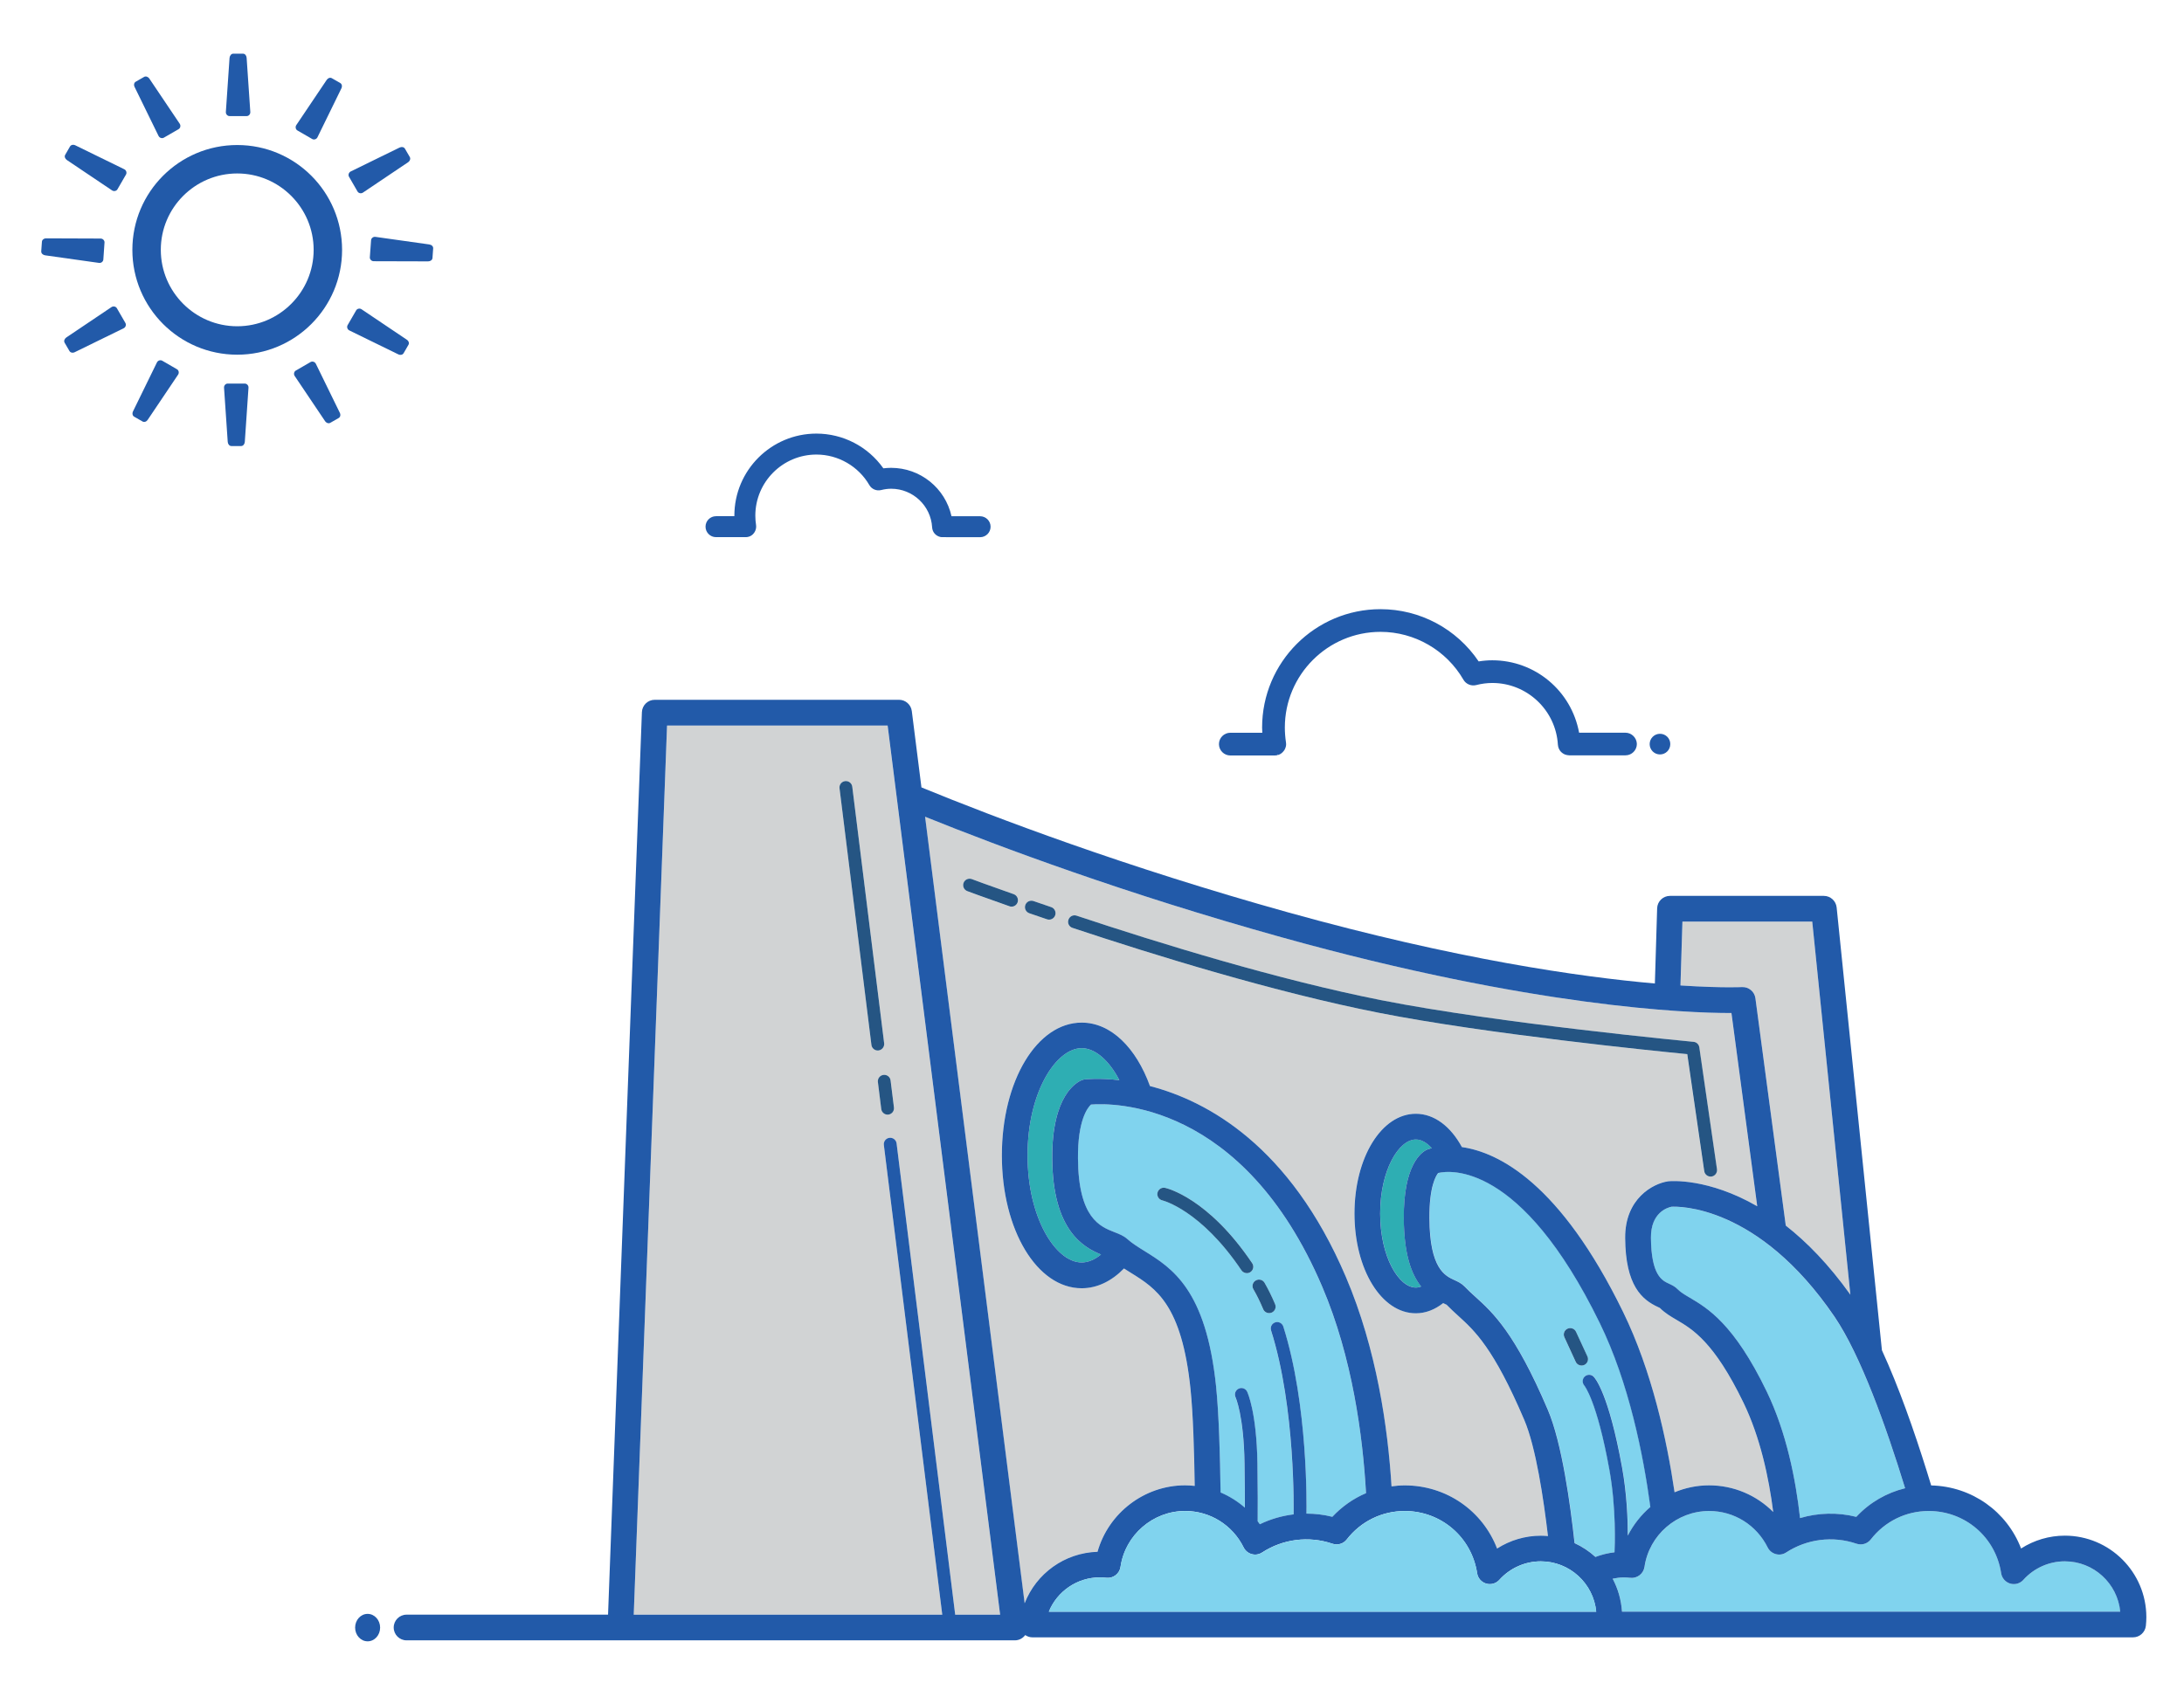
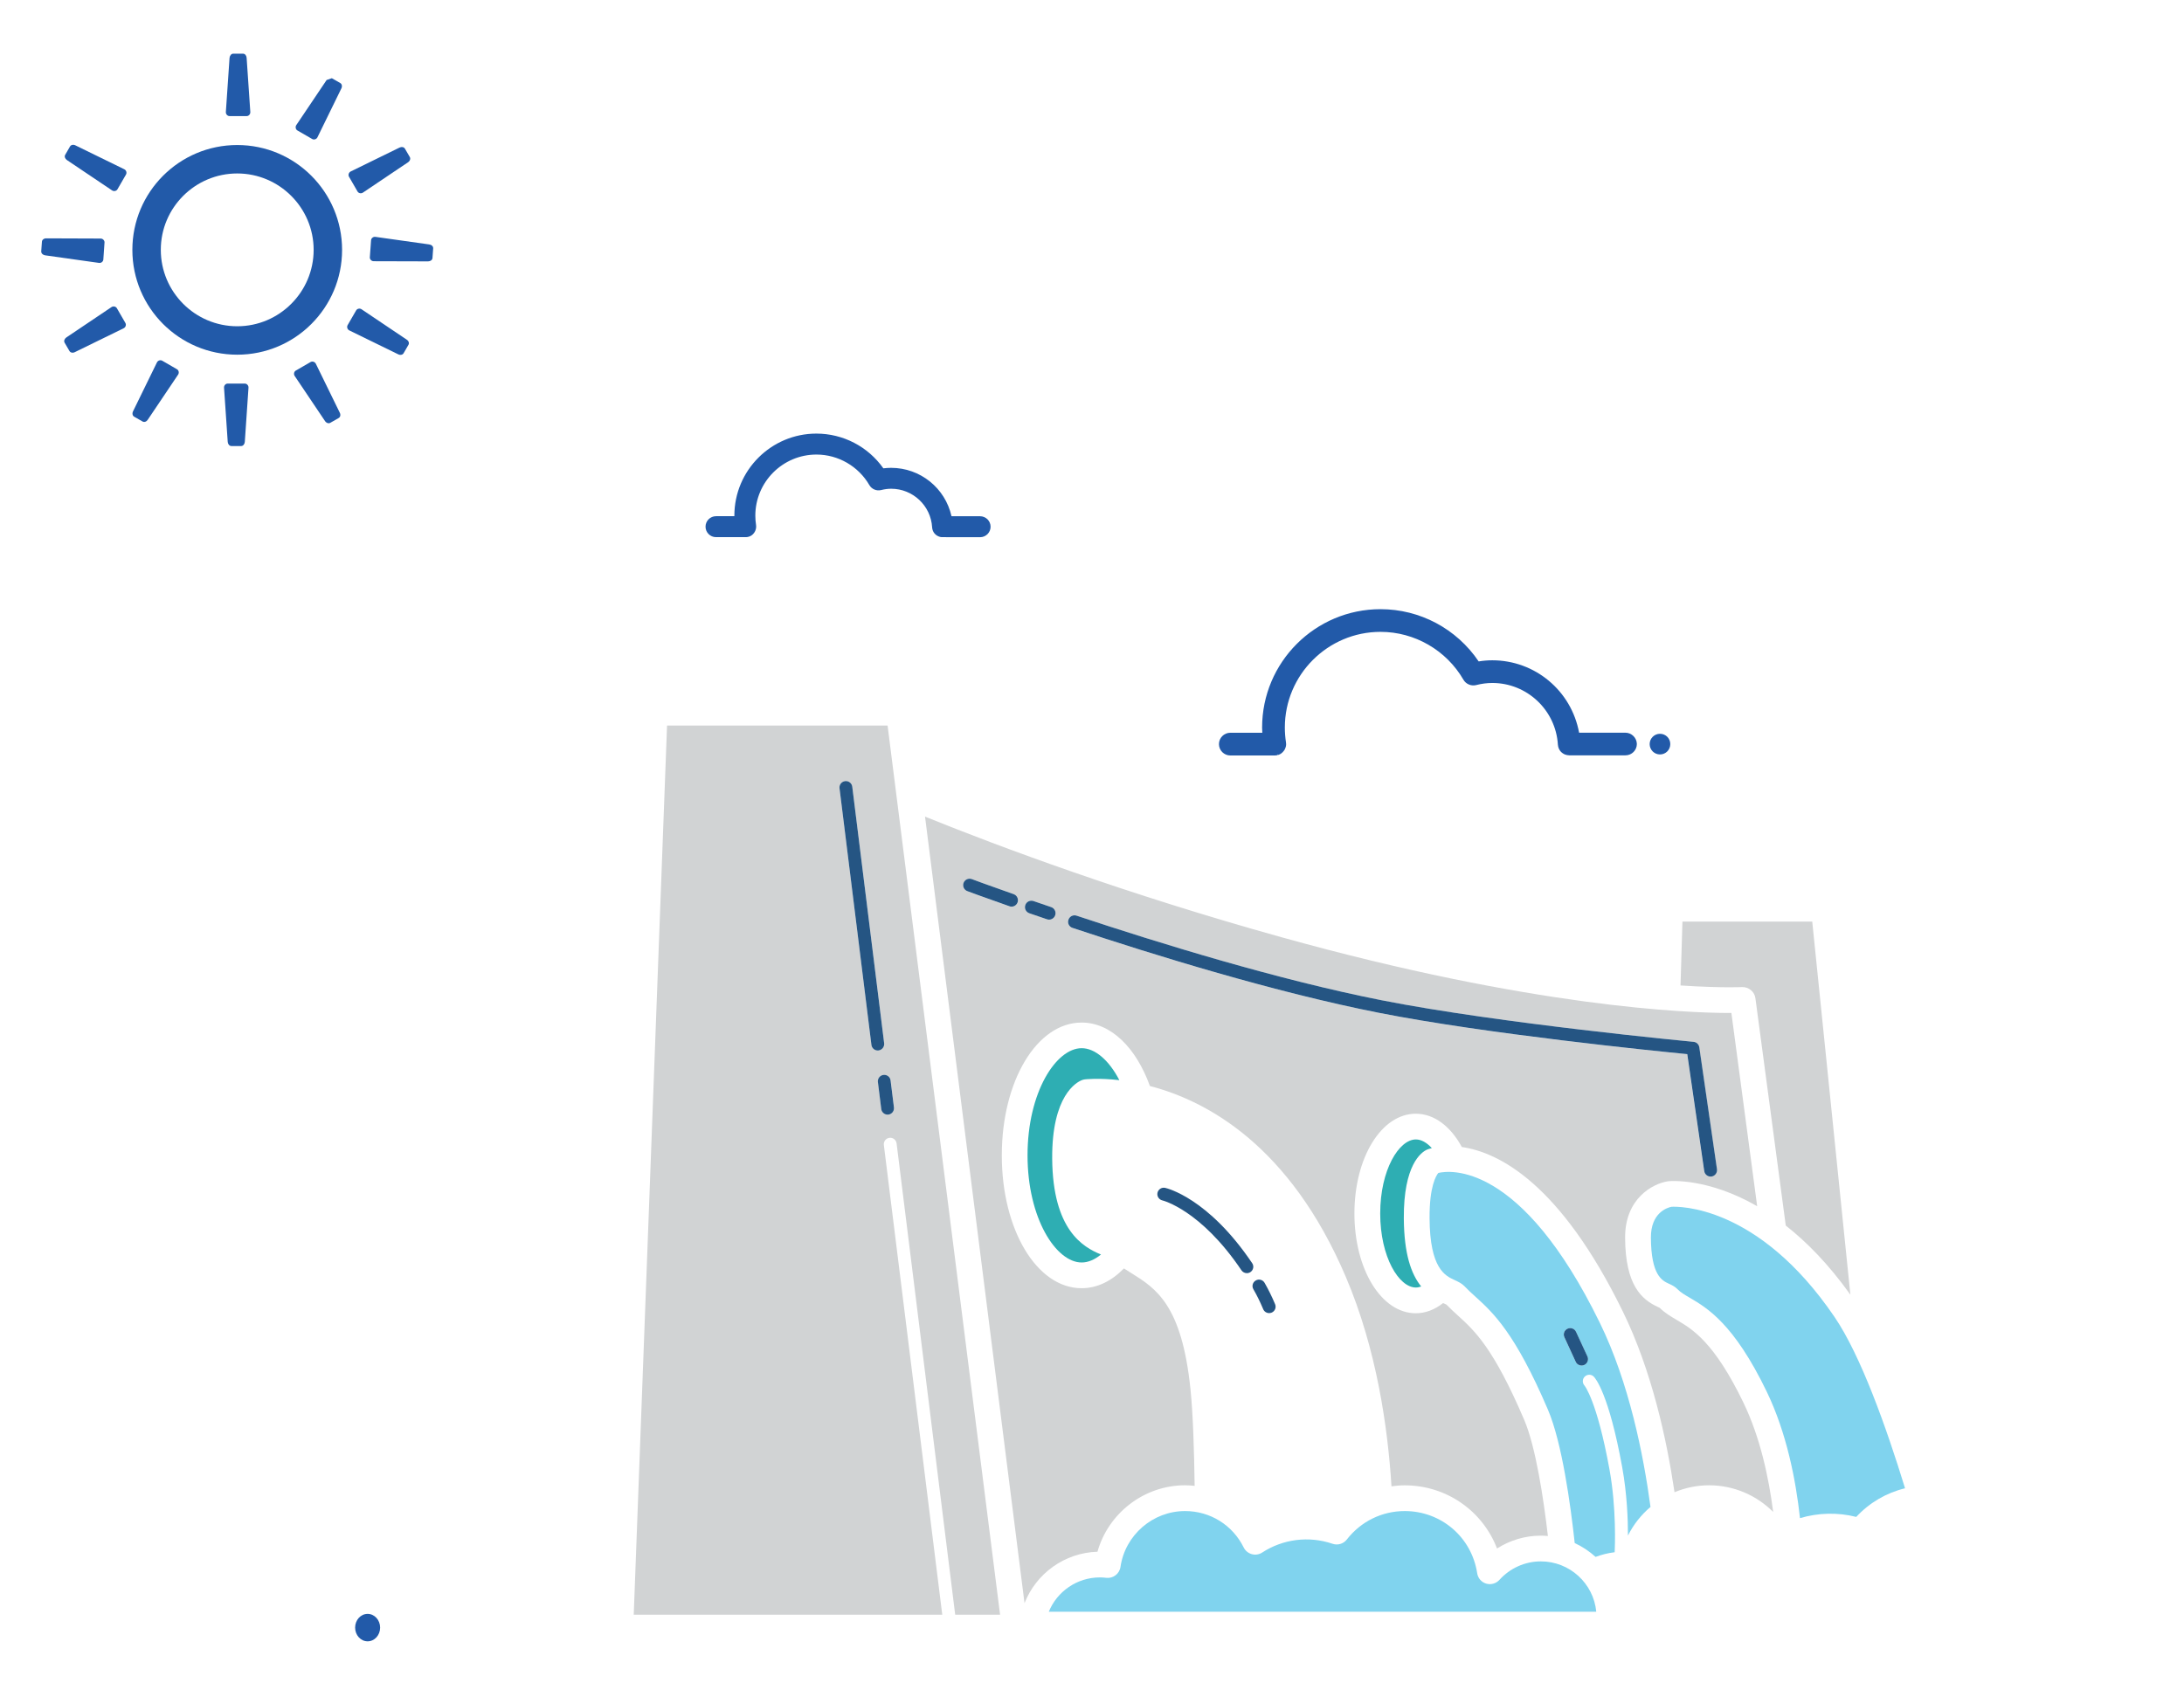
<svg xmlns="http://www.w3.org/2000/svg" version="1.1" id="Hydro" x="0px" y="0px" viewBox="0 0 443.84 342.17" style="enable-background:new 0 0 443.84 342.17;" xml:space="preserve">
  <style type="text/css">
	.st0{fill:#9EDAE4;}
	.st1{fill:#D1D3D4;}
	.st2{fill:#2EAEB3;}
	.st3{fill:#80D3EE;}
	.st4{fill:#225AA9;}
	.st5{fill:#255583;}
	.st6{fill-rule:evenodd;clip-rule:evenodd;fill:#225AA9;}
</style>
  <polygon class="st0" points="261.17,151.28 261.17,151.28 261.17,151.28 " />
  <path class="st1" d="M354.01,200.65c1.36-0.05,2.55,0.92,2.73,2.26l6.17,46.22c4.25,3.33,8.72,7.87,13.13,14.05l-7.75-75.84h-26.38  l-0.39,12.98c4.63,0.3,7.97,0.37,9.97,0.37C353.12,200.69,353.97,200.65,354.01,200.65z" />
  <path class="st1" d="M223.03,315.43c2.21-7.85,9.48-13.51,17.8-13.51c0.66,0,1.31,0.05,1.95,0.12c-0.1-7.07-0.33-14.64-0.85-19.67  c-1.77-17.2-7.03-20.48-12.11-23.64c-0.47-0.29-0.94-0.59-1.41-0.89c-2.48,2.54-5.41,4.02-8.6,4.02c-9.1,0-16.22-11.86-16.22-27  s7.13-27,16.22-27c5.97,0,11.07,5.12,13.88,12.9c11.64,3.03,28.44,12.13,39.8,38.77c6.28,14.72,8.55,30.68,9.29,42.6  c0.88-0.12,1.77-0.2,2.68-0.2c8.51,0,15.84,5.2,18.77,12.84c2.63-1.68,5.72-2.61,8.89-2.61c0.49,0,0.97,0.03,1.45,0.07  c-0.87-7.48-2.45-18.08-4.82-23.62c-6.25-14.63-10.07-18.1-13.44-21.17c-0.76-0.69-1.55-1.41-2.34-2.23  c-0.16-0.1-0.37-0.18-0.59-0.28c-0.04-0.02-0.07-0.04-0.11-0.05c-1.67,1.32-3.54,2.07-5.55,2.07c-6.99,0-12.47-8.91-12.47-20.28  c0-11.37,5.48-20.28,12.47-20.28c3.77,0,7.09,2.6,9.36,6.77c7.49,1.08,19.99,7.35,32.75,33.5c5.86,12.01,8.9,25.98,10.47,36.67  c2.18-0.9,4.55-1.41,7.01-1.41c5.01,0,9.64,2.01,13.04,5.42c-0.9-7.05-2.65-15.19-6.03-22.19c-5.98-12.39-10.39-14.97-13.6-16.86  c-1.22-0.72-2.38-1.4-3.42-2.44c-0.11-0.05-0.23-0.11-0.36-0.17c-3.27-1.5-6.62-4.35-6.68-14.05c-0.05-8.04,5.65-11.04,8.68-11.5  c0.05-0.01,0.1-0.01,0.15-0.02c0.5-0.05,8.08-0.64,18.01,5.08l-5.24-39.28c-0.12,0-0.25,0-0.38,0c-8.4,0-39.8-1.11-91.1-15.41  c-31.5-8.78-56.94-18.25-72.39-24.5l20.22,159.88C210.57,319.86,216.33,315.63,223.03,315.43z M217.11,186.96  c0.23-0.68,0.97-1.06,1.65-0.83c16.69,5.56,40.99,13.05,61.97,17.19c23.89,4.72,63.03,8.42,63.42,8.46c0.6,0.06,1.08,0.52,1.17,1.11  l3.59,24.79c0.1,0.71-0.39,1.38-1.11,1.48c-0.06,0.01-0.13,0.01-0.19,0.01c-0.64,0-1.2-0.47-1.29-1.12l-3.45-23.77  c-6.36-0.62-40.82-4.08-62.66-8.4c-21.12-4.17-45.53-11.69-62.29-17.27C217.26,188.38,216.89,187.64,217.11,186.96z M208.37,183.97  c0.24-0.68,0.98-1.04,1.66-0.81c1.13,0.39,2.33,0.8,3.59,1.23c0.68,0.23,1.05,0.97,0.82,1.66c-0.19,0.54-0.69,0.89-1.24,0.89  c-0.14,0-0.28-0.02-0.42-0.07c-1.26-0.43-2.46-0.84-3.6-1.23C208.49,185.4,208.13,184.66,208.37,183.97z M195.83,179.48  c0.25-0.68,1.01-1.02,1.68-0.77c0.01,0,3.17,1.18,8.5,3.06c0.68,0.24,1.04,0.99,0.8,1.67c-0.19,0.54-0.69,0.87-1.23,0.87  c-0.14,0-0.29-0.02-0.43-0.07c-5.36-1.88-8.55-3.07-8.55-3.07C195.92,180.9,195.57,180.15,195.83,179.48z" />
  <path class="st1" d="M135.56,147.49l-6.77,180.74h62.7l-11.87-95.48c-0.09-0.72,0.42-1.37,1.13-1.46c0.71-0.1,1.37,0.42,1.46,1.14  l11.91,95.8h9.12l-22.86-180.74H135.56z M177.09,212.38l-6.48-52.15c-0.09-0.72,0.42-1.37,1.13-1.46c0.71-0.09,1.37,0.42,1.46,1.13  l6.48,52.15c0.09,0.72-0.42,1.37-1.13,1.46c-0.05,0.01-0.11,0.01-0.16,0.01C177.73,213.53,177.17,213.04,177.09,212.38z M181,219.64  l0.68,5.47c0.09,0.72-0.42,1.37-1.13,1.46c-0.05,0.01-0.11,0.01-0.16,0.01c-0.65,0-1.21-0.48-1.29-1.15l-0.68-5.47  c-0.09-0.72,0.42-1.37,1.13-1.46C180.26,218.41,180.91,218.92,181,219.64z" />
  <path class="st2" d="M219.85,219.57c0.19-0.08,0.4-0.13,0.6-0.16c0.1-0.01,2.79-0.33,7.03,0.16c-2.12-4.09-4.97-6.5-7.66-6.5  c-5.2,0-11,8.94-11,21.78c0,12.83,5.8,21.78,11,21.78c1.31,0,2.65-0.57,3.93-1.62c-3.66-1.5-9.81-4.98-9.92-19.49  C213.74,222.62,218.83,219.97,219.85,219.57z" />
-   <path class="st3" d="M252.91,297.54c-0.15-9.76-1.82-13.47-1.83-13.51c-0.3-0.65-0.02-1.43,0.63-1.74c0.65-0.31,1.42-0.03,1.73,0.61  c0.08,0.16,1.93,4.14,2.09,14.59c0.08,5.4,0.08,9.28,0.05,11.76c0.15,0.2,0.3,0.39,0.44,0.6c2.16-1.05,4.49-1.73,6.87-2.01  c0-0.05-0.01-0.1-0.01-0.15c0-0.21,0.42-21.51-4.58-37.24c-0.22-0.69,0.16-1.42,0.85-1.64c0.68-0.22,1.42,0.16,1.64,0.85  c5.06,15.93,4.73,36.6,4.7,38.03c1.76,0,3.53,0.21,5.26,0.65c1.95-2.1,4.28-3.72,6.85-4.81c-0.65-11.64-2.77-27.58-8.9-41.96  c-16.14-37.85-42.68-37.38-47-37.03c-0.68,0.63-2.7,3.17-2.64,10.95c0.09,12.14,4.5,13.85,7.42,14.99c0.95,0.37,1.85,0.72,2.58,1.37  c1.01,0.89,2.23,1.65,3.52,2.46c5.58,3.47,12.52,7.79,14.55,27.54c0.58,5.6,0.81,14.01,0.9,21.56c1.8,0.76,3.46,1.8,4.94,3.09  C252.98,304.18,252.96,301.22,252.91,297.54z M255.19,260.29c0.62-0.36,1.42-0.15,1.79,0.47c0.76,1.31,1.48,2.77,2.14,4.35  c0.28,0.66-0.03,1.43-0.7,1.71c-0.17,0.07-0.34,0.1-0.51,0.1c-0.51,0-0.99-0.3-1.21-0.8c-0.62-1.47-1.29-2.84-1.99-4.05  C254.35,261.45,254.57,260.65,255.19,260.29z M236.23,244.01c-0.7-0.16-1.14-0.86-0.99-1.56c0.16-0.7,0.85-1.14,1.55-0.99  c0.35,0.08,8.74,2.03,17.69,15.31c0.4,0.6,0.25,1.41-0.35,1.81c-0.22,0.15-0.48,0.22-0.73,0.22c-0.42,0-0.83-0.2-1.08-0.58  C244.01,245.91,236.3,244.02,236.23,244.01z" />
  <path class="st2" d="M289.96,233.71c0.04-0.02,0.08-0.04,0.12-0.05c0.09-0.04,0.4-0.15,0.9-0.28c-1.03-1.13-2.16-1.76-3.24-1.76  c-3.43,0-7.25,6.18-7.25,15.05c0,8.87,3.82,15.05,7.25,15.05c0.36,0,0.72-0.08,1.08-0.21c-2.05-2.54-3.48-6.63-3.53-13.85  C285.22,236.76,288.84,234.23,289.96,233.71z" />
  <path class="st3" d="M335.42,306.32c-1.42-10.57-4.34-25.22-10.27-37.37c-16.09-32.96-30.6-31.05-32.85-30.52  c-0.44,0.53-1.82,2.71-1.78,9.2c0.06,10.26,3.19,11.7,5.06,12.56c0.73,0.33,1.48,0.68,2.1,1.33c0.68,0.72,1.4,1.37,2.16,2.06  c3.58,3.25,8.04,7.31,14.74,22.98c2.86,6.7,4.6,19.36,5.44,27.11c1.56,0.72,2.98,1.67,4.24,2.81c1.23-0.46,2.53-0.79,3.88-0.95  c0.05-1.09,0.38-8.9-1.05-16.8c-2.55-14.05-5.07-17.06-5.09-17.09c-0.47-0.53-0.44-1.35,0.08-1.83c0.52-0.48,1.31-0.48,1.81,0.02  c0.31,0.31,3.06,3.44,5.78,18.43c0.97,5.34,1.17,10.54,1.17,13.88C331.95,309.91,333.52,307.93,335.42,306.32z M321.95,277.46  c-0.18,0.08-0.36,0.12-0.55,0.12c-0.49,0-0.97-0.28-1.19-0.76l-2.3-5c-0.3-0.66-0.01-1.43,0.64-1.73c0.66-0.3,1.43-0.01,1.73,0.64  l2.3,5C322.89,276.39,322.6,277.16,321.95,277.46z" />
  <path class="st3" d="M339.68,245.31c-0.82,0.17-4.21,1.18-4.18,6.29c0.05,7.68,2.3,8.72,3.64,9.34c0.59,0.27,1.26,0.58,1.82,1.17  c0.57,0.6,1.39,1.07,2.42,1.68c3.58,2.1,8.99,5.28,15.66,19.1c4.01,8.3,5.9,17.84,6.76,25.71c3.68-1.09,7.63-1.21,11.43-0.25  c2.7-2.91,6.14-4.9,9.92-5.82c-3.85-12.55-9.02-27.02-14.34-34.84C357.25,244.82,340.98,245.24,339.68,245.31z" />
-   <path class="st3" d="M419.62,317.38c-3.19,0-6.26,1.37-8.41,3.76c-0.68,0.75-1.73,1.04-2.69,0.76c-0.97-0.29-1.68-1.11-1.83-2.11  c-1.12-7.33-7.31-12.64-14.72-12.64c-4.63,0-8.92,2.11-11.77,5.78c-0.68,0.88-1.85,1.23-2.9,0.87c-4.85-1.65-10.11-0.95-14.3,1.78  c-0.63,0.41-1.4,0.53-2.11,0.33c-0.72-0.2-1.32-0.69-1.65-1.36c-2.26-4.57-6.82-7.4-11.9-7.4c-6.54,0-12.19,4.88-13.13,11.36  c-0.2,1.4-1.49,2.39-2.89,2.22c-0.48-0.06-0.91-0.08-1.3-0.08c-0.78,0-1.54,0.11-2.28,0.26c1.08,2.02,1.74,4.3,1.9,6.71h101.26  C430.34,321.88,425.49,317.38,419.62,317.38z" />
-   <path class="st4" d="M419.62,312.16c-3.17,0-6.25,0.92-8.89,2.61c-2.87-7.49-9.97-12.62-18.27-12.82c-0.29-0.94-0.58-1.89-0.88-2.86  c-2.59-8.27-5.72-17.21-9.13-24.62l-9.2-90.01c-0.14-1.33-1.26-2.35-2.6-2.35h-31.27c-1.41,0-2.57,1.12-2.61,2.53l-0.46,15.28  c-15.28-1.34-40.38-4.94-74.51-14.45c-33.24-9.26-59.63-19.29-74.54-25.41l-1.96-15.52c-0.17-1.31-1.28-2.29-2.59-2.29h-49.65  c-1.4,0-2.56,1.11-2.61,2.52l-1.01,26.84l-5.87,156.61v0H82.62c-1.44,0-2.61,1.17-2.61,2.61c0,1.44,1.17,2.61,2.61,2.61h109.1l0,0  h14.5c0.01,0,0.02,0,0.03,0c0.86,0,1.62-0.43,2.1-1.07c0.43,0.29,0.93,0.46,1.46,0.46h106.49h10.7h106.49c1.33,0,2.45-1.01,2.6-2.33  c0.07-0.63,0.1-1.22,0.1-1.81C436.17,319.58,428.74,312.16,419.62,312.16z M387.16,302.52c-3.78,0.93-7.22,2.91-9.92,5.82  c-3.8-0.96-7.76-0.84-11.43,0.25c-0.87-7.87-2.76-17.41-6.76-25.71c-6.67-13.82-12.08-16.99-15.66-19.1  c-1.03-0.61-1.85-1.09-2.42-1.68c-0.56-0.59-1.23-0.9-1.82-1.17c-1.34-0.62-3.59-1.65-3.64-9.34c-0.03-5.11,3.36-6.12,4.18-6.29  c1.3-0.07,17.57-0.49,33.14,22.37C378.14,275.5,383.31,289.97,387.16,302.52z M341.91,187.34h26.38l7.75,75.84  c-4.41-6.19-8.89-10.73-13.13-14.05l-6.17-46.22c-0.18-1.35-1.37-2.32-2.73-2.26c-0.04,0-0.89,0.04-2.53,0.04  c-2,0-5.34-0.07-9.97-0.37L341.91,187.34z M260.39,190.51c51.3,14.3,82.7,15.41,91.1,15.41c0.13,0,0.26,0,0.38,0l5.24,39.28  c-9.93-5.73-17.51-5.13-18.01-5.08c-0.05,0-0.1,0.01-0.15,0.02c-3.02,0.46-8.73,3.47-8.68,11.5c0.06,9.7,3.41,12.55,6.68,14.05  c0.13,0.06,0.25,0.11,0.36,0.17c1.04,1.04,2.19,1.72,3.42,2.44c3.22,1.89,7.62,4.48,13.6,16.86c3.38,7,5.13,15.14,6.03,22.19  c-3.4-3.41-8.03-5.42-13.04-5.42c-2.47,0-4.83,0.51-7.01,1.41c-1.57-10.69-4.61-24.67-10.47-36.67  c-12.76-26.15-25.26-32.42-32.75-33.5c-2.27-4.17-5.59-6.77-9.36-6.77c-6.99,0-12.47,8.91-12.47,20.28  c0,11.37,5.48,20.28,12.47,20.28c2.01,0,3.89-0.76,5.55-2.07c0.04,0.02,0.07,0.04,0.11,0.05c0.22,0.1,0.43,0.19,0.59,0.28  c0.78,0.81,1.57,1.53,2.34,2.23c3.37,3.06,7.2,6.54,13.44,21.17c2.37,5.54,3.94,16.13,4.82,23.62c-0.48-0.04-0.96-0.07-1.45-0.07  c-3.17,0-6.25,0.92-8.89,2.61c-2.93-7.64-10.26-12.84-18.77-12.84c-0.91,0-1.8,0.08-2.68,0.2c-0.74-11.92-3.01-27.88-9.29-42.6  c-11.36-26.64-28.16-35.75-39.8-38.77c-2.82-7.78-7.92-12.9-13.88-12.9c-9.1,0-16.22,11.86-16.22,27s7.13,27,16.22,27  c3.18,0,6.12-1.48,8.6-4.02c0.47,0.31,0.94,0.6,1.41,0.89c5.09,3.16,10.34,6.44,12.11,23.64c0.52,5.03,0.75,12.6,0.85,19.67  c-0.64-0.07-1.29-0.12-1.95-0.12c-8.32,0-15.59,5.66-17.8,13.51c-6.7,0.2-12.47,4.43-14.81,10.46L188,166.02  C203.45,172.26,228.88,181.73,260.39,190.51z M330.81,312.15c0-3.34-0.2-8.54-1.17-13.88c-2.72-14.99-5.47-18.13-5.78-18.43  c-0.5-0.5-1.29-0.5-1.81-0.02c-0.52,0.48-0.54,1.3-0.08,1.83c0.02,0.03,2.55,3.04,5.09,17.09c1.43,7.89,1.11,15.71,1.05,16.8  c-1.35,0.16-2.65,0.48-3.88,0.95c-1.25-1.14-2.68-2.09-4.24-2.81c-0.84-7.75-2.57-20.41-5.44-27.11  c-6.69-15.68-11.15-19.73-14.74-22.98c-0.76-0.69-1.48-1.34-2.16-2.06c-0.62-0.65-1.37-1-2.1-1.33c-1.87-0.86-5-2.3-5.06-12.56  c-0.04-6.49,1.35-8.67,1.78-9.2c2.25-0.53,16.76-2.45,32.85,30.52c5.93,12.15,8.85,26.8,10.27,37.37  C333.52,307.93,331.95,309.91,330.81,312.15z M247.14,281.84c-2.03-19.75-8.97-24.07-14.55-27.54c-1.29-0.8-2.51-1.56-3.52-2.46  c-0.73-0.65-1.63-1-2.58-1.37c-2.92-1.14-7.33-2.85-7.42-14.99c-0.06-7.78,1.96-10.31,2.64-10.95c4.31-0.34,30.86-0.81,47,37.03  c6.13,14.37,8.24,30.32,8.9,41.96c-2.57,1.09-4.9,2.72-6.85,4.81c-1.73-0.44-3.5-0.65-5.26-0.65c0.03-1.43,0.36-22.1-4.7-38.03  c-0.22-0.69-0.96-1.07-1.64-0.85c-0.69,0.22-1.07,0.95-0.85,1.64c5,15.73,4.59,37.03,4.58,37.24c0,0.05,0.01,0.1,0.01,0.15  c-2.38,0.29-4.71,0.96-6.87,2.01c-0.14-0.2-0.3-0.4-0.44-0.6c0.02-2.48,0.03-6.36-0.05-11.76c-0.16-10.45-2.01-14.43-2.09-14.59  c-0.31-0.65-1.08-0.92-1.73-0.61c-0.65,0.31-0.93,1.08-0.63,1.74c0.02,0.04,1.69,3.75,1.83,13.51c0.06,3.68,0.07,6.64,0.07,8.94  c-1.48-1.28-3.14-2.33-4.94-3.09C247.95,295.85,247.71,287.43,247.14,281.84z M223.75,255.01c-1.28,1.05-2.63,1.62-3.93,1.62  c-5.2,0-11-8.94-11-21.78c0-12.83,5.8-21.78,11-21.78c2.69,0,5.54,2.41,7.66,6.5c-4.24-0.49-6.94-0.17-7.03-0.16  c-0.21,0.03-0.41,0.08-0.6,0.16c-1.02,0.4-6.11,3.05-6.01,15.95C213.94,250.03,220.1,253.51,223.75,255.01z M252.73,314.55  c0.33,0.67,0.93,1.16,1.65,1.36c0.72,0.2,1.49,0.08,2.11-0.33c4.19-2.73,9.45-3.43,14.3-1.78c1.06,0.36,2.22,0.01,2.9-0.87  c2.86-3.68,7.15-5.78,11.77-5.78c7.41,0,13.6,5.32,14.72,12.64c0.15,1,0.87,1.82,1.83,2.11c0.97,0.29,2.02,0,2.69-0.76  c2.15-2.39,5.22-3.76,8.41-3.76c5.88,0,10.72,4.5,11.27,10.23h-4.77H213.15c1.68-4.12,5.73-6.97,10.38-6.97  c0.39,0,0.82,0.03,1.3,0.08c1.4,0.16,2.68-0.82,2.89-2.22c0.94-6.48,6.58-11.36,13.13-11.36  C245.91,307.15,250.47,309.99,252.73,314.55z M288.81,261.52c-0.36,0.13-0.72,0.21-1.08,0.21c-3.43,0-7.25-6.18-7.25-15.05  c0-8.87,3.82-15.05,7.25-15.05c1.09,0,2.21,0.62,3.24,1.76c-0.5,0.13-0.81,0.24-0.9,0.28c-0.04,0.02-0.08,0.03-0.12,0.05  c-1.11,0.52-4.74,3.05-4.67,13.96C285.33,254.89,286.77,258.98,288.81,261.52z M194.12,328.23l-11.91-95.8  c-0.09-0.72-0.75-1.23-1.46-1.14c-0.72,0.09-1.22,0.74-1.13,1.46l11.87,95.48h-62.7l6.77-180.74h44.83l22.86,180.74H194.12z   M329.63,327.62c-0.16-2.41-0.82-4.68-1.9-6.71c0.74-0.15,1.5-0.26,2.28-0.26c0.39,0,0.82,0.03,1.3,0.08  c1.4,0.16,2.68-0.82,2.89-2.22c0.94-6.48,6.58-11.36,13.13-11.36c5.08,0,9.63,2.84,11.9,7.4c0.33,0.67,0.93,1.16,1.65,1.36  c0.72,0.2,1.49,0.08,2.11-0.33c4.19-2.73,9.45-3.43,14.3-1.78c1.06,0.36,2.22,0.01,2.9-0.87c2.86-3.68,7.15-5.78,11.77-5.78  c7.41,0,13.6,5.32,14.72,12.64c0.15,1,0.87,1.82,1.83,2.11c0.97,0.29,2.01,0,2.69-0.76c2.15-2.39,5.22-3.76,8.41-3.76  c5.88,0,10.72,4.5,11.27,10.23H329.63z" />
  <path class="st3" d="M227.71,318.51c-0.2,1.4-1.49,2.39-2.89,2.22c-0.48-0.06-0.91-0.08-1.3-0.08c-4.65,0-8.69,2.85-10.38,6.97  h106.49h4.77c-0.55-5.74-5.39-10.23-11.27-10.23c-3.19,0-6.26,1.37-8.41,3.76c-0.68,0.75-1.73,1.04-2.69,0.76  c-0.97-0.29-1.68-1.11-1.83-2.11c-1.12-7.33-7.31-12.64-14.72-12.64c-4.63,0-8.92,2.11-11.77,5.78c-0.68,0.88-1.85,1.23-2.9,0.87  c-4.85-1.65-10.11-0.95-14.3,1.78c-0.63,0.41-1.4,0.53-2.11,0.33c-0.72-0.2-1.32-0.69-1.65-1.36c-2.26-4.57-6.82-7.4-11.9-7.4  C234.29,307.15,228.65,312.03,227.71,318.51z" />
  <path class="st4" d="M74.71,328.06c-1.41,0-2.54,1.25-2.54,2.79c0,1.54,1.14,2.79,2.54,2.79c1.41,0,2.54-1.25,2.54-2.79  C77.25,329.31,76.11,328.06,74.71,328.06z" />
  <path class="st5" d="M254.72,262.07c0.7,1.21,1.37,2.57,1.99,4.05c0.21,0.5,0.69,0.8,1.21,0.8c0.17,0,0.34-0.03,0.51-0.1  c0.67-0.28,0.98-1.05,0.7-1.71c-0.66-1.58-1.39-3.04-2.14-4.35c-0.36-0.62-1.16-0.84-1.79-0.47  C254.57,260.65,254.35,261.45,254.72,262.07z" />
  <path class="st5" d="M253.39,258.8c0.25,0,0.51-0.07,0.73-0.22c0.6-0.4,0.76-1.22,0.35-1.81c-8.95-13.28-17.34-15.23-17.69-15.31  c-0.7-0.15-1.39,0.29-1.55,0.99c-0.16,0.7,0.29,1.4,0.99,1.56c0.08,0.02,7.78,1.91,16.08,14.22  C252.56,258.6,252.97,258.8,253.39,258.8z" />
  <path class="st5" d="M217.94,188.61c16.76,5.58,41.18,13.11,62.29,17.27c21.84,4.31,56.3,7.78,62.66,8.4l3.45,23.77  c0.09,0.65,0.65,1.12,1.29,1.12c0.06,0,0.13,0,0.19-0.01c0.71-0.1,1.21-0.77,1.11-1.48l-3.59-24.79c-0.09-0.6-0.57-1.06-1.17-1.11  c-0.39-0.04-39.54-3.74-63.42-8.46c-20.98-4.14-45.28-11.63-61.97-17.19c-0.69-0.23-1.42,0.14-1.65,0.83  C216.89,187.64,217.26,188.38,217.94,188.61z" />
  <path class="st5" d="M209.18,185.64c1.14,0.39,2.34,0.81,3.6,1.23c0.14,0.05,0.28,0.07,0.42,0.07c0.54,0,1.05-0.34,1.24-0.89  c0.23-0.68-0.13-1.43-0.82-1.66c-1.25-0.43-2.45-0.84-3.59-1.23c-0.68-0.23-1.43,0.13-1.66,0.81  C208.13,184.66,208.49,185.4,209.18,185.64z" />
  <path class="st5" d="M205.57,184.3c0.54,0,1.04-0.34,1.23-0.87c0.24-0.68-0.12-1.43-0.8-1.67c-5.33-1.87-8.49-3.05-8.5-3.06  c-0.67-0.25-1.43,0.09-1.68,0.77c-0.25,0.68,0.09,1.43,0.77,1.68c0,0,3.18,1.19,8.55,3.07C205.28,184.28,205.43,184.3,205.57,184.3z  " />
  <path class="st5" d="M179.54,218.5c-0.72,0.09-1.22,0.74-1.13,1.46l0.68,5.47c0.08,0.66,0.64,1.15,1.29,1.15  c0.05,0,0.11,0,0.16-0.01c0.72-0.09,1.22-0.74,1.13-1.46l-0.68-5.47C180.91,218.92,180.26,218.41,179.54,218.5z" />
  <path class="st5" d="M320.29,270.73c-0.3-0.66-1.08-0.94-1.73-0.64c-0.66,0.3-0.94,1.08-0.64,1.73l2.3,5  c0.22,0.48,0.69,0.76,1.19,0.76c0.18,0,0.37-0.04,0.55-0.12c0.66-0.3,0.94-1.08,0.64-1.73L320.29,270.73z" />
  <path class="st5" d="M179.68,212.06l-6.48-52.15c-0.09-0.72-0.75-1.22-1.46-1.13c-0.72,0.09-1.22,0.74-1.13,1.46l6.48,52.15  c0.08,0.66,0.64,1.15,1.29,1.15c0.05,0,0.11,0,0.16-0.01C179.26,213.43,179.77,212.78,179.68,212.06z" />
  <g>
    <path class="st4" d="M330.32,148.94h-9.41c-1.57-8.54-8.97-14.72-17.65-14.72c-0.91,0-1.84,0.08-2.76,0.23   c-4.49-6.65-11.94-10.62-19.95-10.62c-13.27,0-24.06,10.79-24.06,24.06c0,0.34,0.02,0.68,0.04,1.03l0,0.03h-6.5   c-1.27,0-2.31,1.04-2.31,2.31c0,1.27,1.04,2.31,2.31,2.31l9.04,0c0.11,0,0.23-0.01,0.34-0.03c0.02,0,0.03-0.01,0.05-0.01   c0.07-0.01,0.14-0.03,0.21-0.05l-0.02-0.18l0.09,0.16c0.06-0.02,0.11-0.03,0.17-0.05c0.06-0.02,0.11-0.05,0.2-0.1l0.04-0.02   c0.05-0.03,0.11-0.06,0.16-0.09c0.04-0.03,0.08-0.06,0.12-0.09l0.07-0.06c0.05-0.04,0.1-0.08,0.15-0.13   c0.04-0.04,0.08-0.08,0.14-0.16l0.03-0.03c0.04-0.05,0.08-0.09,0.12-0.15c0.03-0.05,0.06-0.09,0.09-0.14l0.05-0.08   c0.03-0.05,0.06-0.1,0.08-0.16c0.02-0.05,0.04-0.11,0.06-0.16l0.03-0.08c0.02-0.06,0.04-0.13,0.06-0.19   c0.01-0.05,0.02-0.11,0.03-0.16l0.01-0.06c0.01-0.08,0.02-0.16,0.02-0.24l0-0.05c0-0.04,0-0.08-0.01-0.12l-0.01-0.11   c0-0.04,0-0.09-0.01-0.13c-0.15-0.99-0.23-2-0.23-3.01c0-10.72,8.72-19.45,19.45-19.45c6.92,0,13.38,3.73,16.85,9.74   c0.51,0.88,1.58,1.33,2.57,1.08c1.12-0.29,2.23-0.43,3.3-0.43c7.04,0,12.9,5.51,13.32,12.55c0,0.04,0.01,0.08,0.02,0.11l0.01,0.08   c0.01,0.06,0.02,0.13,0.03,0.19c0.02,0.09,0.05,0.18,0.08,0.26l0.01,0.04c0.01,0.03,0.02,0.07,0.04,0.1   c0.05,0.11,0.11,0.22,0.17,0.32l0.03,0.05c0.24,0.36,0.59,0.64,1.02,0.83c0.11,0.05,0.23,0.08,0.38,0.11   c0.03,0.01,0.06,0.02,0.09,0.02c0.09,0.02,0.18,0.02,0.28,0.03l0.04,0.01c0.03,0,0.07,0.01,0.1,0.01h11.44   c1.27,0,2.31-1.04,2.31-2.31C332.62,149.98,331.59,148.94,330.32,148.94z" />
    <path class="st4" d="M337.35,149.16c-1.16,0-2.1,0.94-2.1,2.1c0,1.16,0.94,2.1,2.1,2.1c1.16,0,2.09-0.94,2.09-2.1   C339.45,150.1,338.51,149.16,337.35,149.16z" />
  </g>
  <path class="st4" d="M199.18,104.94h-5.81c-1.28-5.74-6.36-9.84-12.28-9.84c-0.52,0-1.04,0.04-1.57,0.1  c-3.13-4.43-8.19-7.06-13.61-7.06c-9.19,0-16.67,7.48-16.67,16.67c0,0.04,0,0.08,0,0.12h-3.73c-1.17,0-2.13,0.95-2.13,2.13  c0,1.17,0.95,2.13,2.13,2.13h6.03l0.07,0c0.09,0,0.18-0.01,0.3-0.03c0.07-0.01,0.14-0.03,0.24-0.06c0.06-0.02,0.12-0.03,0.17-0.05  c0.06-0.02,0.12-0.05,0.2-0.1c0.06-0.03,0.12-0.06,0.17-0.09c0.05-0.03,0.09-0.07,0.17-0.13c0.05-0.04,0.1-0.08,0.15-0.13  c0.04-0.04,0.08-0.08,0.14-0.16c0.04-0.05,0.08-0.1,0.12-0.15c0.03-0.05,0.06-0.1,0.12-0.2c0.03-0.05,0.06-0.11,0.09-0.17  c0.02-0.05,0.04-0.1,0.07-0.2c0.02-0.06,0.04-0.13,0.06-0.19c0.01-0.05,0.02-0.11,0.03-0.19c0.01-0.08,0.02-0.15,0.02-0.16  l0.01-0.11c0-0.05-0.01-0.11-0.01-0.16l-0.01-0.17c-0.1-0.63-0.15-1.28-0.15-1.92c0-6.85,5.57-12.42,12.42-12.42  c4.42,0,8.54,2.38,10.76,6.22c0.47,0.81,1.46,1.23,2.37,1c0.7-0.18,1.4-0.27,2.06-0.27c4.4,0,8.06,3.44,8.32,7.84  c0,0.05,0.01,0.1,0.02,0.17c0.01,0.06,0.02,0.12,0.03,0.19c0.02,0.08,0.05,0.16,0.08,0.26l0.04,0.12c0.05,0.1,0.1,0.2,0.18,0.33  c0.23,0.33,0.54,0.6,0.94,0.77c0.1,0.04,0.21,0.08,0.33,0.11l0.1,0.02c0.08,0.01,0.16,0.02,0.24,0.03l7.79,0.01  c1.17,0,2.13-0.95,2.13-2.13C201.31,105.9,200.36,104.94,199.18,104.94z" />
  <g>
    <g>
      <path class="st4" d="M48.21,35.26c8.56,0,15.53,6.97,15.53,15.53c0,8.56-6.97,15.53-15.53,15.53c-8.56,0-15.53-6.97-15.53-15.53    C32.67,42.23,39.64,35.26,48.21,35.26 M48.21,29.48c-11.77,0-21.31,9.54-21.31,21.31c0,11.77,9.54,21.31,21.31,21.31    c11.77,0,21.31-9.54,21.31-21.31C69.51,39.02,59.97,29.48,48.21,29.48L48.21,29.48z" />
      <g>
        <path class="st6" d="M47.41,10.91h1.97c0.41,0,0.71,0.38,0.74,0.84l0.75,11.01c0.03,0.46-0.33,0.84-0.74,0.84h-3.48     c-0.41,0-0.78-0.38-0.75-0.84l0.75-11.01C46.7,11.3,47,10.91,47.41,10.91L47.41,10.91z" />
-         <path class="st6" d="M67.44,15.9l1.71,0.98c0.35,0.2,0.43,0.69,0.22,1.1l-4.85,9.92c-0.2,0.42-0.71,0.56-1.07,0.36l-3.01-1.74     c-0.35-0.2-0.48-0.72-0.22-1.1l6.16-9.16C66.63,15.87,67.08,15.69,67.44,15.9L67.44,15.9z" />
+         <path class="st6" d="M67.44,15.9l1.71,0.98c0.35,0.2,0.43,0.69,0.22,1.1l-4.85,9.92c-0.2,0.42-0.71,0.56-1.07,0.36l-3.01-1.74     c-0.35-0.2-0.48-0.72-0.22-1.1l6.16-9.16L67.44,15.9z" />
        <path class="st6" d="M82.29,30.22l0.99,1.7c0.2,0.35,0.03,0.81-0.36,1.07l-9.16,6.16c-0.38,0.26-0.9,0.13-1.1-0.22l-1.74-3.01     c-0.2-0.35-0.06-0.86,0.36-1.07L81.19,30C81.6,29.8,82.09,29.87,82.29,30.22L82.29,30.22z" />
        <path class="st6" d="M88.03,50.49l-0.14,1.96c-0.03,0.41-0.43,0.68-0.9,0.68L75.95,53.1c-0.46,0-0.82-0.39-0.79-0.8l0.25-3.47     c0.03-0.41,0.44-0.75,0.89-0.68l10.93,1.54C87.7,49.75,88.06,50.08,88.03,50.49L88.03,50.49z" />
        <path class="st6" d="M83.01,70.09l-0.99,1.71c-0.2,0.35-0.69,0.43-1.1,0.22l-9.92-4.85c-0.42-0.2-0.56-0.71-0.36-1.07l1.74-3.01     c0.21-0.35,0.72-0.48,1.1-0.22l9.16,6.16C83.04,69.28,83.22,69.73,83.01,70.09L83.01,70.09z" />
        <path class="st6" d="M13.25,31.47l0.98-1.7c0.21-0.35,0.69-0.43,1.1-0.22l9.92,4.85c0.42,0.2,0.56,0.71,0.36,1.07l-1.74,3.01     c-0.2,0.35-0.72,0.48-1.1,0.22l-9.16-6.16C13.22,32.28,13.04,31.82,13.25,31.47L13.25,31.47z" />
-         <path class="st6" d="M27.58,16.61l1.71-0.98c0.35-0.2,0.81-0.03,1.07,0.36l6.16,9.16c0.26,0.38,0.13,0.9-0.22,1.1l-3.01,1.74     c-0.36,0.2-0.86,0.06-1.07-0.36l-4.85-9.92C27.15,17.3,27.22,16.82,27.58,16.61L27.58,16.61z" />
        <path class="st6" d="M49,90.67h-1.97c-0.41,0-0.71-0.38-0.75-0.84l-0.75-11.02c-0.03-0.46,0.33-0.84,0.74-0.84h3.48     c0.41,0,0.78,0.38,0.75,0.84l-0.75,11.02C49.71,90.29,49.41,90.67,49,90.67L49,90.67z" />
        <path class="st6" d="M28.97,85.68l-1.71-0.98c-0.35-0.2-0.43-0.69-0.22-1.1l4.85-9.92c0.2-0.42,0.71-0.56,1.07-0.36l3.01,1.74     c0.35,0.2,0.48,0.72,0.22,1.1l-6.16,9.16C29.78,85.71,29.33,85.89,28.97,85.68L28.97,85.68z" />
        <path class="st6" d="M14.12,71.36l-0.99-1.7c-0.2-0.35-0.02-0.81,0.36-1.07l9.16-6.16c0.38-0.26,0.9-0.13,1.1,0.22l1.74,3.01     c0.2,0.35,0.06,0.86-0.36,1.07l-9.92,4.85C14.81,71.79,14.33,71.71,14.12,71.36L14.12,71.36z" />
        <path class="st6" d="M8.38,51.09l0.14-1.96c0.03-0.41,0.43-0.69,0.89-0.68l11.04,0.04c0.46,0,0.82,0.4,0.79,0.8L21,52.76     c-0.03,0.41-0.43,0.75-0.89,0.68L9.17,51.9C8.71,51.83,8.36,51.5,8.38,51.09L8.38,51.09z" />
        <path class="st6" d="M68.83,84.97l-1.71,0.98c-0.35,0.2-0.81,0.03-1.07-0.36l-6.16-9.16c-0.26-0.38-0.13-0.9,0.22-1.1l3.01-1.74     c0.36-0.2,0.86-0.06,1.07,0.36l4.85,9.92C69.26,84.28,69.19,84.76,68.83,84.97L68.83,84.97z" />
      </g>
    </g>
  </g>
</svg>